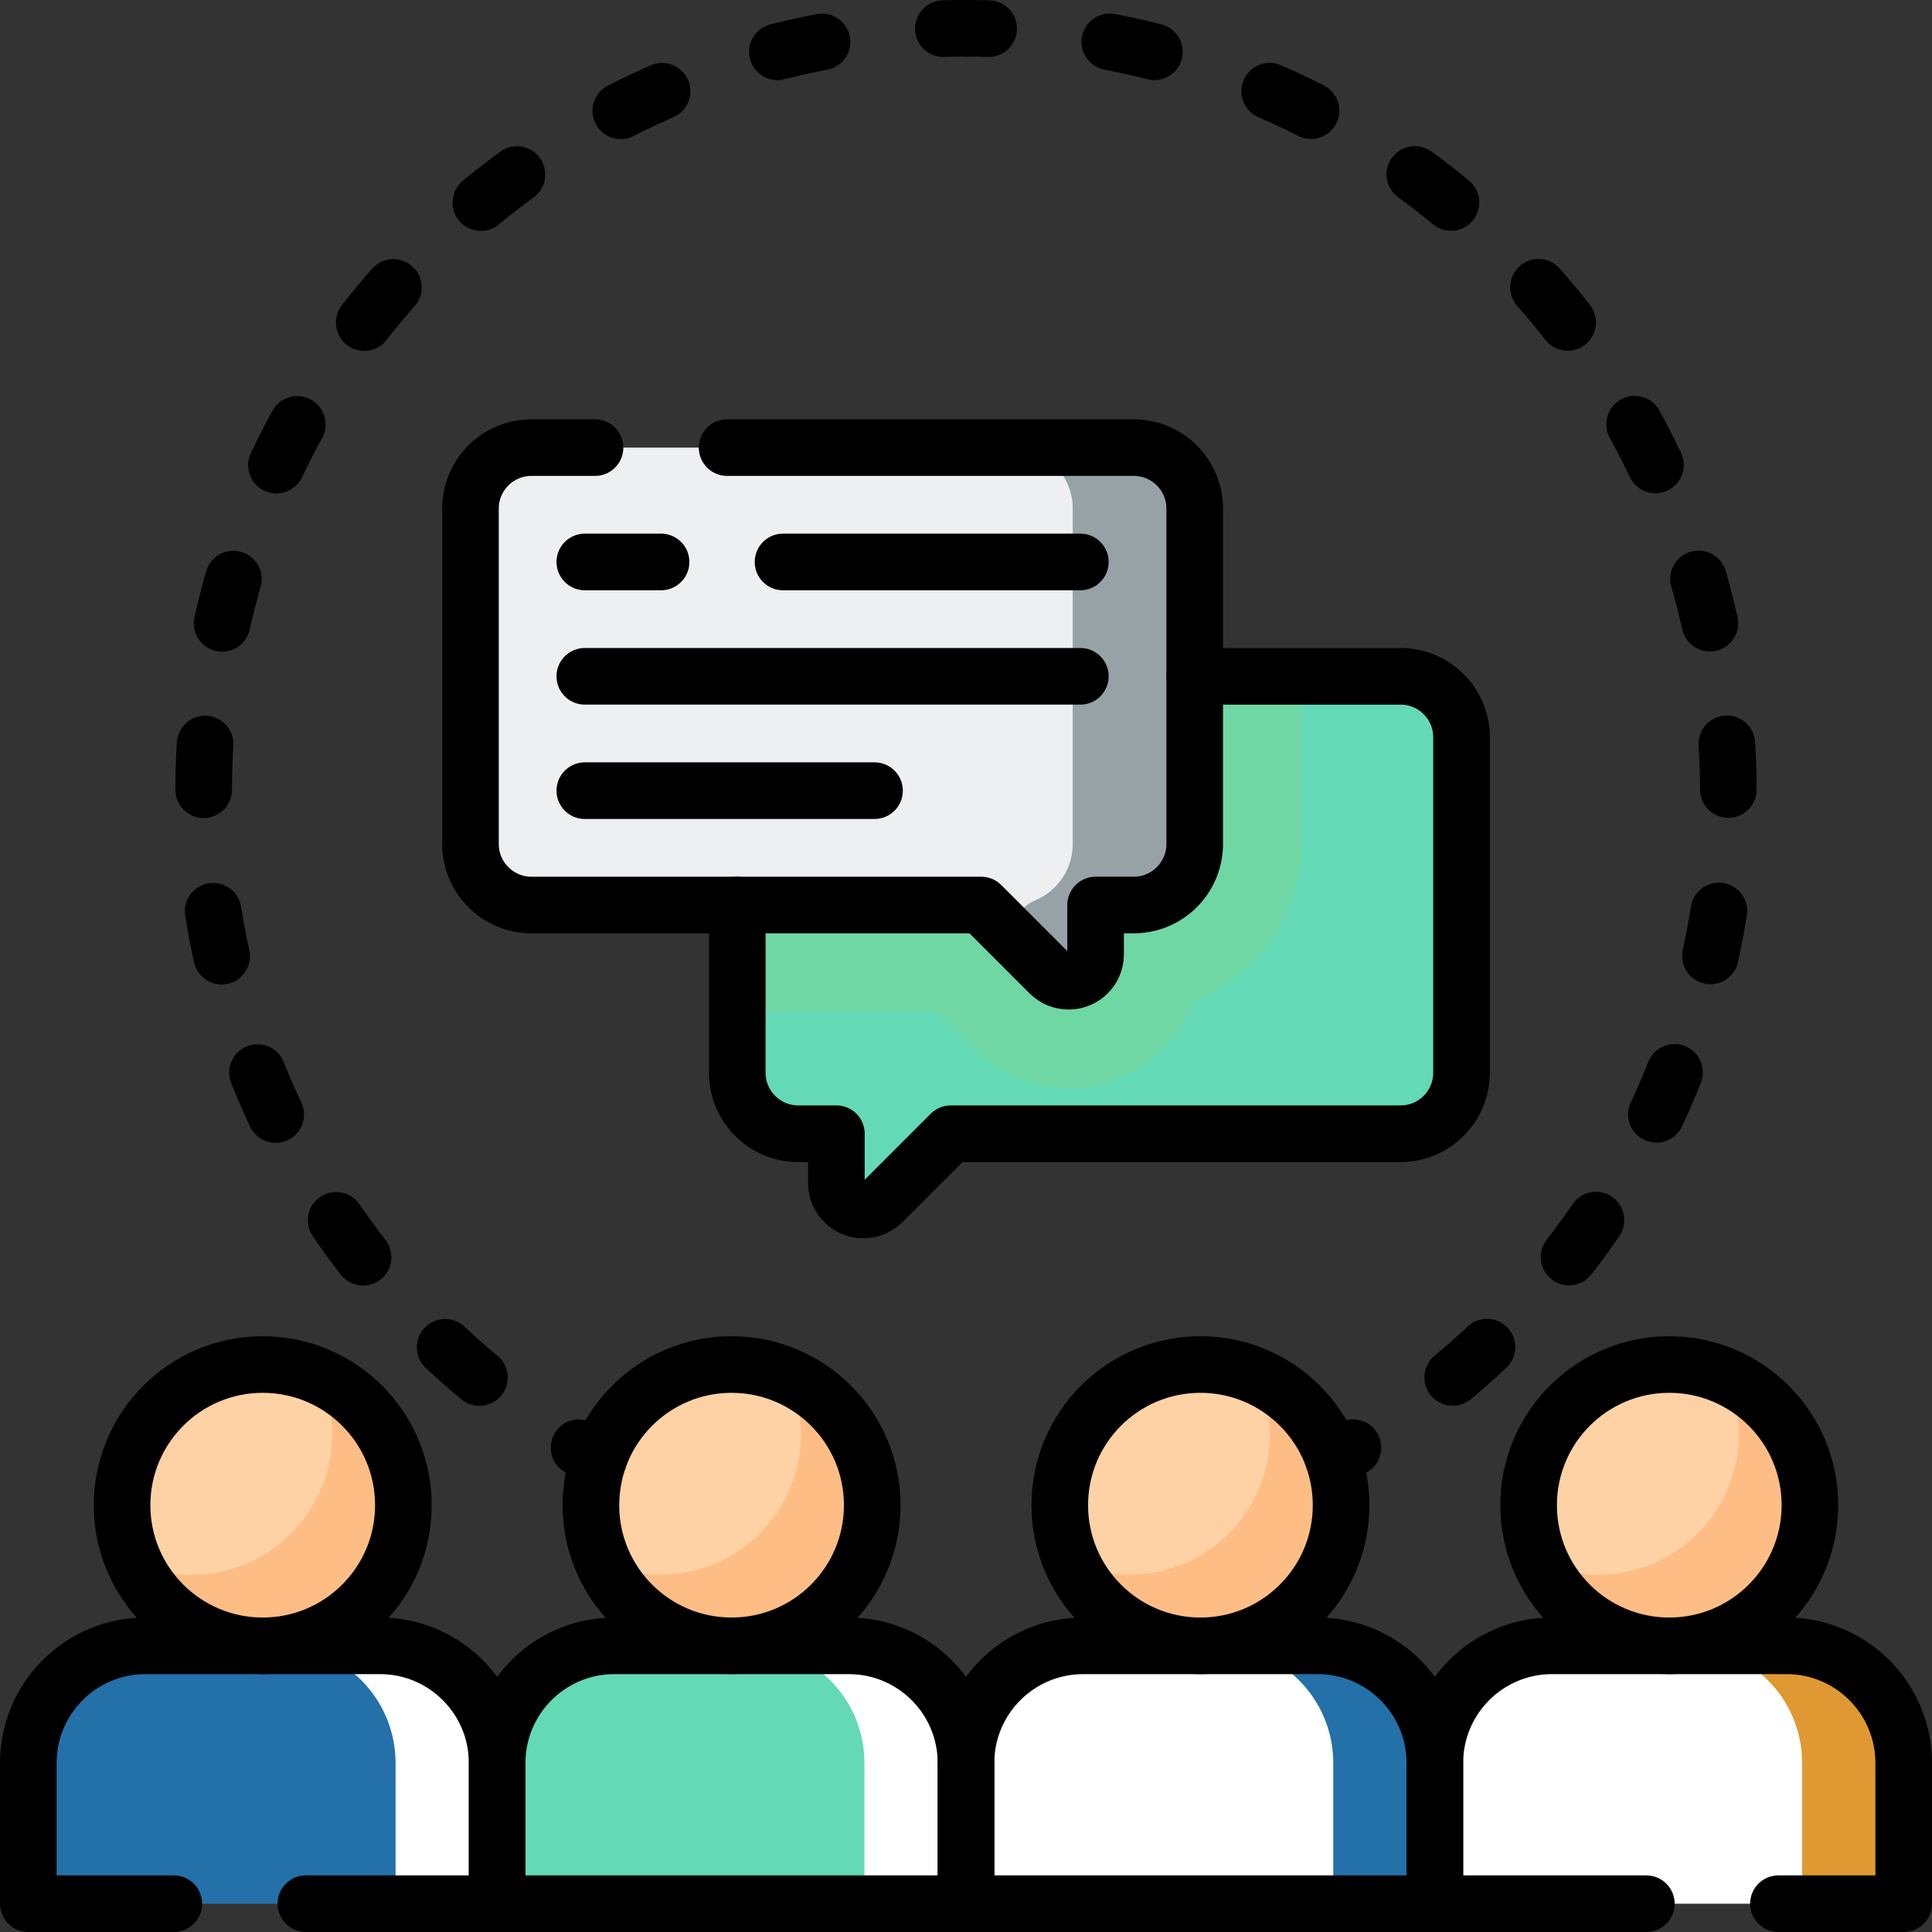
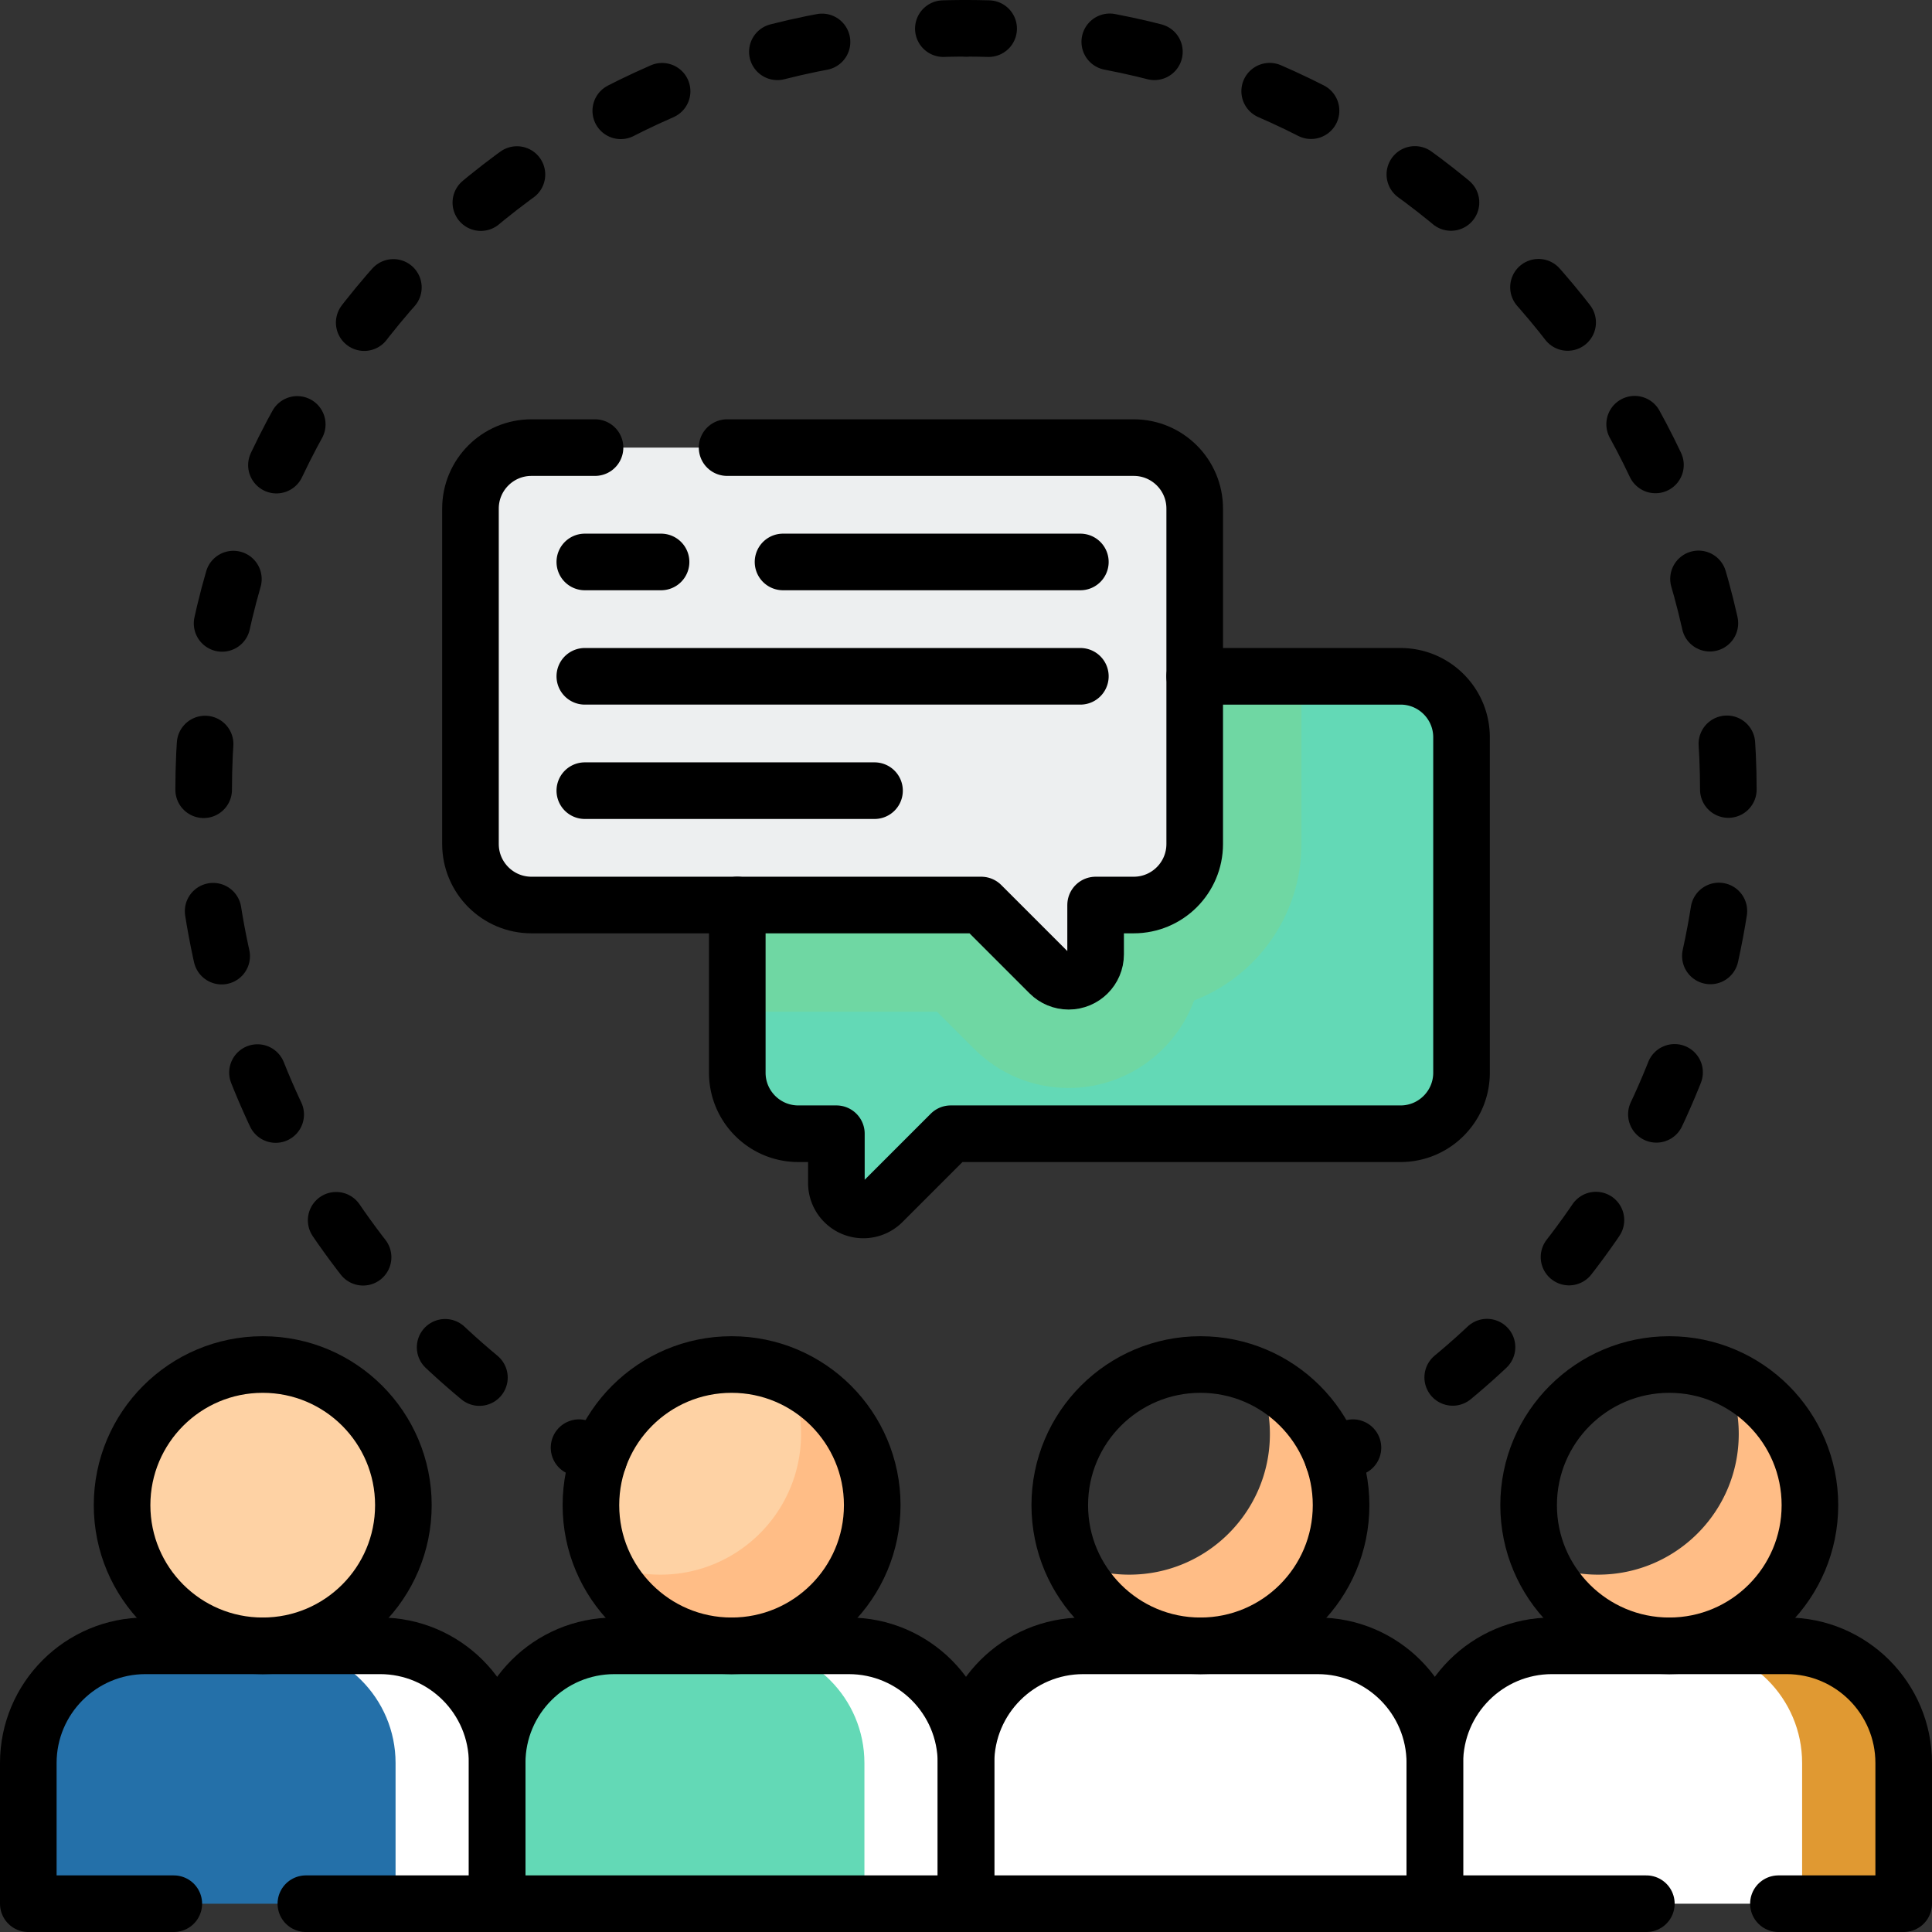
<svg xmlns="http://www.w3.org/2000/svg" version="1.1" width="512" height="512" x="0" y="0" viewBox="0 0 512 512" style="enable-background:new 0 0 512 512" xml:space="preserve" class="">
  <rect x="0" y="0" width="512" height="512" fill="#333333" stroke="none" />
  <g>
    <path d="M371.159 179.228H211.553c-8.926 0-16.163 7.236-16.163 16.163v88.894c0 8.926 7.236 16.163 16.163 16.163h10.102v13.06a7.143 7.143 0 0 0 7.143 7.143 7.147 7.147 0 0 0 5.051-2.092l18.111-18.111h119.199c8.926 0 16.163-7.236 16.163-16.163V195.39c-.001-8.926-7.237-16.162-16.163-16.162z" style="" fill="#63d9b6" data-original="#9be69d" opacity="1" class="" />
    <path d="M211.553 179.228c-8.926 0-16.163 7.236-16.163 16.163v72.732h52.935l9.826 9.826c6.691 6.691 15.588 10.377 25.051 10.377 15.233 0 28.251-9.663 33.246-23.181 16.626-6.437 28.446-22.598 28.446-41.469v-44.447H211.553z" style="" fill="#6fd7a3" data-original="#6fd7a3" class="" />
    <path d="M140.841 118.618h159.606c8.926 0 16.163 7.236 16.163 16.163v88.894c0 8.926-7.236 16.163-16.163 16.163h-10.102v13.06a7.143 7.143 0 0 1-7.143 7.143 7.147 7.147 0 0 1-5.051-2.092l-18.111-18.111H140.841c-8.926 0-16.163-7.236-16.163-16.163V134.78c.001-8.926 7.237-16.162 16.163-16.162z" style="" fill="#edeff0" data-original="#dff6fd" class="" opacity="1" />
-     <path d="M284.285 134.78v88.894c0 6.695-4.07 12.439-9.871 14.892-3.751 1.586-6.291 5.136-6.291 9.208v.143l9.851 9.851c1.211 1.211 2.777 2.059 4.481 2.233a7.144 7.144 0 0 0 7.891-7.105v-13.06h10.102c8.926 0 16.163-7.236 16.163-16.163V134.78c0-8.926-7.236-16.163-16.163-16.163h-32.325c8.925.001 16.162 7.237 16.162 16.163z" style="" fill="#97a2a6" data-original="#c8effe" class="" opacity="1" />
    <circle cx="193.875" cy="398.888" r="37.275" style="" fill="#fed2a4" data-original="#fed2a4" class="" />
    <path d="M209.054 364.845a37.131 37.131 0 0 1 3.232 15.179c0 20.586-16.689 37.275-37.275 37.275a37.128 37.128 0 0 1-15.179-3.232c5.814 13.018 18.864 22.096 34.043 22.096 20.586 0 37.275-16.689 37.275-37.275 0-15.179-9.078-28.229-22.096-34.043z" style="" fill="#ffbd86" data-original="#ffbd86" class="" />
    <path d="M131.75 504.5v-37.275c0-17.155 13.907-31.062 31.062-31.062h62.125c17.155 0 31.062 13.907 31.062 31.062V504.5H131.75z" style="" fill="#63d9b6" data-original="#fe93d3" class="" opacity="1" />
    <path d="M224.938 436.163h-26.921c17.155 0 31.062 13.907 31.062 31.062V504.5H256v-37.275c0-17.155-13.907-31.062-31.062-31.062z" style="" fill="#ffffff" data-original="#fe73c5" class="" opacity="1" />
-     <circle cx="442.375" cy="398.888" r="37.275" style="" fill="#fed2a4" data-original="#fed2a4" class="" />
    <path d="M457.554 364.845a37.131 37.131 0 0 1 3.232 15.179c0 20.586-16.689 37.275-37.275 37.275a37.128 37.128 0 0 1-15.179-3.232c5.814 13.018 18.864 22.096 34.043 22.096 20.586 0 37.275-16.689 37.275-37.275 0-15.179-9.078-28.229-22.096-34.043z" style="" fill="#ffbd86" data-original="#ffbd86" class="" />
    <path d="M380.25 504.5v-37.275c0-17.155 13.907-31.062 31.062-31.062h62.125c17.155 0 31.062 13.907 31.062 31.062V504.5H380.25z" style="" fill="#ffffff" data-original="#fee97d" class="" opacity="1" />
    <path d="M473.438 436.163h-26.921c17.155 0 31.062 13.907 31.062 31.062V504.5H504.5v-37.275c0-17.155-13.907-31.062-31.062-31.062z" style="" fill="#e09932" data-original="#fedf30" class="" opacity="1" />
-     <circle cx="318.125" cy="398.888" r="37.275" style="" fill="#fed2a4" data-original="#fed2a4" class="" />
    <path d="M333.304 364.845a37.131 37.131 0 0 1 3.232 15.179c0 20.586-16.689 37.275-37.275 37.275a37.128 37.128 0 0 1-15.179-3.232c5.814 13.018 18.864 22.096 34.043 22.096 20.586 0 37.275-16.689 37.275-37.275 0-15.179-9.078-28.229-22.096-34.043z" style="" fill="#ffbd86" data-original="#ffbd86" class="" />
    <path d="M256 504.5v-37.275c0-17.155 13.907-31.062 31.062-31.062h62.125c17.155 0 31.062 13.907 31.062 31.062V504.5H256z" style="" fill="#ffffff" data-original="#b3dafe" class="" opacity="1" />
-     <path d="M349.188 436.163h-26.921c17.155 0 31.062 13.907 31.062 31.062V504.5h26.921v-37.275c0-17.155-13.907-31.062-31.062-31.062z" style="" fill="#2470a9" data-original="#8ac9fe" class="" opacity="1" />
    <circle cx="69.625" cy="398.888" r="37.275" style="" fill="#fed2a4" data-original="#fed2a4" class="" />
-     <path d="M84.804 364.845a37.131 37.131 0 0 1 3.232 15.179c0 20.586-16.689 37.275-37.275 37.275a37.128 37.128 0 0 1-15.179-3.232c5.814 13.018 18.864 22.096 34.043 22.096 20.586 0 37.275-16.689 37.275-37.275 0-15.179-9.078-28.229-22.096-34.043z" style="" fill="#ffbd86" data-original="#ffbd86" class="" />
    <path d="M7.5 504.5v-37.275c0-17.155 13.907-31.062 31.062-31.062h62.125c17.155 0 31.062 13.907 31.062 31.062V504.5H7.5z" style="" fill="#2470a9" data-original="#d9b1ee" class="" opacity="1" />
    <path d="M100.688 436.163H73.767c17.155 0 31.062 13.907 31.062 31.062V504.5h26.921v-37.275c0-17.155-13.907-31.062-31.062-31.062z" style="" fill="#ffffff" data-original="#cb97e7" class="" opacity="1" />
    <path d="M256 7.5c2.007 0 4.007.029 6 .087" style="stroke-width:15;stroke-linecap:round;stroke-linejoin:round;" fill="none" stroke="#000000" stroke-width="15" stroke-linecap="round" stroke-linejoin="round" data-original="#000000" class="" opacity="1" />
    <path d="M294.1 11.087c93.364 17.817 163.93 99.888 163.93 198.443 0 68.358-33.954 128.792-85.912 165.353" style="stroke-width:15;stroke-linecap:round;stroke-linejoin:round;stroke-dasharray:12.12,32.321;" fill="none" stroke="#000000" stroke-width="15" stroke-linecap="round" stroke-linejoin="round" stroke-dasharray="12.12,32.321" data-original="#000000" class="" opacity="1" />
    <path d="M358.541 383.647a202.38 202.38 0 0 1-5.211 2.973M158.67 386.62a202.38 202.38 0 0 1-5.211-2.973" style="stroke-width:15;stroke-linecap:round;stroke-linejoin:round;" fill="none" stroke="#000000" stroke-width="15" stroke-linecap="round" stroke-linejoin="round" data-original="#000000" class="" opacity="1" />
    <path d="M127.051 365.068C82.405 328.007 53.97 272.087 53.97 209.53c0-104.104 78.735-189.814 179.906-200.833" style="stroke-width:15;stroke-linecap:round;stroke-linejoin:round;stroke-dasharray:12.12,32.321;" fill="none" stroke="#000000" stroke-width="15" stroke-linecap="round" stroke-linejoin="round" stroke-dasharray="12.12,32.321" data-original="#000000" class="" opacity="1" />
    <path d="M250 7.587a206.25 206.25 0 0 1 6-.087" style="stroke-width:15;stroke-linecap:round;stroke-linejoin:round;" fill="none" stroke="#000000" stroke-width="15" stroke-linecap="round" stroke-linejoin="round" data-original="#000000" class="" opacity="1" />
    <path d="M316.61 179.23h54.55c8.92 0 16.16 7.23 16.16 16.16v88.89c0 8.93-7.24 16.17-16.16 16.17h-119.2l-18.11 18.11a7.146 7.146 0 0 1-5.05 2.09c-3.95 0-7.15-3.2-7.15-7.14v-13.06h-10.1c-8.92 0-16.16-7.24-16.16-16.17v-44.44M286.305 148.923h-78.793M231.756 209.533h-76.772M175.187 148.923h-20.203M154.984 179.228h131.321" style="stroke-width:15;stroke-linecap:round;stroke-linejoin:round;stroke-miterlimit:10;" fill="none" stroke="#000000" stroke-width="15" stroke-linecap="round" stroke-linejoin="round" stroke-miterlimit="10" data-original="#000000" class="" opacity="1" />
    <path d="M192.69 118.62h107.76c8.92 0 16.16 7.23 16.16 16.16v88.89c0 8.93-7.24 16.17-16.16 16.17h-10.1v13.06c0 3.94-3.2 7.14-7.15 7.14-1.89 0-3.71-.75-5.05-2.09l-18.11-18.11h-119.2c-8.92 0-16.16-7.24-16.16-16.17v-88.89c0-8.93 7.24-16.16 16.16-16.16h16.85" style="stroke-width:15;stroke-linecap:round;stroke-linejoin:round;stroke-miterlimit:10;" fill="none" stroke="#000000" stroke-width="15" stroke-linecap="round" stroke-linejoin="round" stroke-miterlimit="10" data-original="#000000" class="" opacity="1" />
    <circle cx="193.875" cy="398.888" r="37.275" style="stroke-width:15;stroke-linecap:round;stroke-linejoin:round;stroke-miterlimit:10;" fill="none" stroke="#000000" stroke-width="15" stroke-linecap="round" stroke-linejoin="round" stroke-miterlimit="10" data-original="#000000" class="" opacity="1" />
    <path d="M131.75 504.5v-37.275c0-17.155 13.907-31.062 31.062-31.062h62.125c17.155 0 31.062 13.907 31.062 31.062V504.5H131.75z" style="stroke-width:15;stroke-linecap:round;stroke-linejoin:round;stroke-miterlimit:10;" fill="none" stroke="#000000" stroke-width="15" stroke-linecap="round" stroke-linejoin="round" stroke-miterlimit="10" data-original="#000000" class="" opacity="1" />
    <circle cx="442.375" cy="398.888" r="37.275" style="stroke-width:15;stroke-linecap:round;stroke-linejoin:round;stroke-miterlimit:10;" fill="none" stroke="#000000" stroke-width="15" stroke-linecap="round" stroke-linejoin="round" stroke-miterlimit="10" data-original="#000000" class="" opacity="1" />
    <path d="M471.3 504.5h33.2v-37.27c0-17.16-13.91-31.07-31.06-31.07h-62.13c-17.15 0-31.06 13.91-31.06 31.07v37.27h56.05" style="stroke-width:15;stroke-linecap:round;stroke-linejoin:round;stroke-miterlimit:10;" fill="none" stroke="#000000" stroke-width="15" stroke-linecap="round" stroke-linejoin="round" stroke-miterlimit="10" data-original="#000000" class="" opacity="1" />
    <circle cx="318.125" cy="398.888" r="37.275" style="stroke-width:15;stroke-linecap:round;stroke-linejoin:round;stroke-miterlimit:10;" fill="none" stroke="#000000" stroke-width="15" stroke-linecap="round" stroke-linejoin="round" stroke-miterlimit="10" data-original="#000000" class="" opacity="1" />
    <path d="M256 504.5v-37.275c0-17.155 13.907-31.062 31.062-31.062h62.125c17.155 0 31.062 13.907 31.062 31.062V504.5H256z" style="stroke-width:15;stroke-linecap:round;stroke-linejoin:round;stroke-miterlimit:10;" fill="none" stroke="#000000" stroke-width="15" stroke-linecap="round" stroke-linejoin="round" stroke-miterlimit="10" data-original="#000000" class="" opacity="1" />
    <circle cx="69.625" cy="398.888" r="37.275" style="stroke-width:15;stroke-linecap:round;stroke-linejoin:round;stroke-miterlimit:10;" fill="none" stroke="#000000" stroke-width="15" stroke-linecap="round" stroke-linejoin="round" stroke-miterlimit="10" data-original="#000000" class="" opacity="1" />
    <path d="M81.06 504.5h50.69v-37.27c0-17.16-13.91-31.07-31.06-31.07H38.56c-17.15 0-31.06 13.91-31.06 31.07v37.27h38.56" style="stroke-width:15;stroke-linecap:round;stroke-linejoin:round;stroke-miterlimit:10;" fill="none" stroke="#000000" stroke-width="15" stroke-linecap="round" stroke-linejoin="round" stroke-miterlimit="10" data-original="#000000" class="" opacity="1" />
  </g>
</svg>